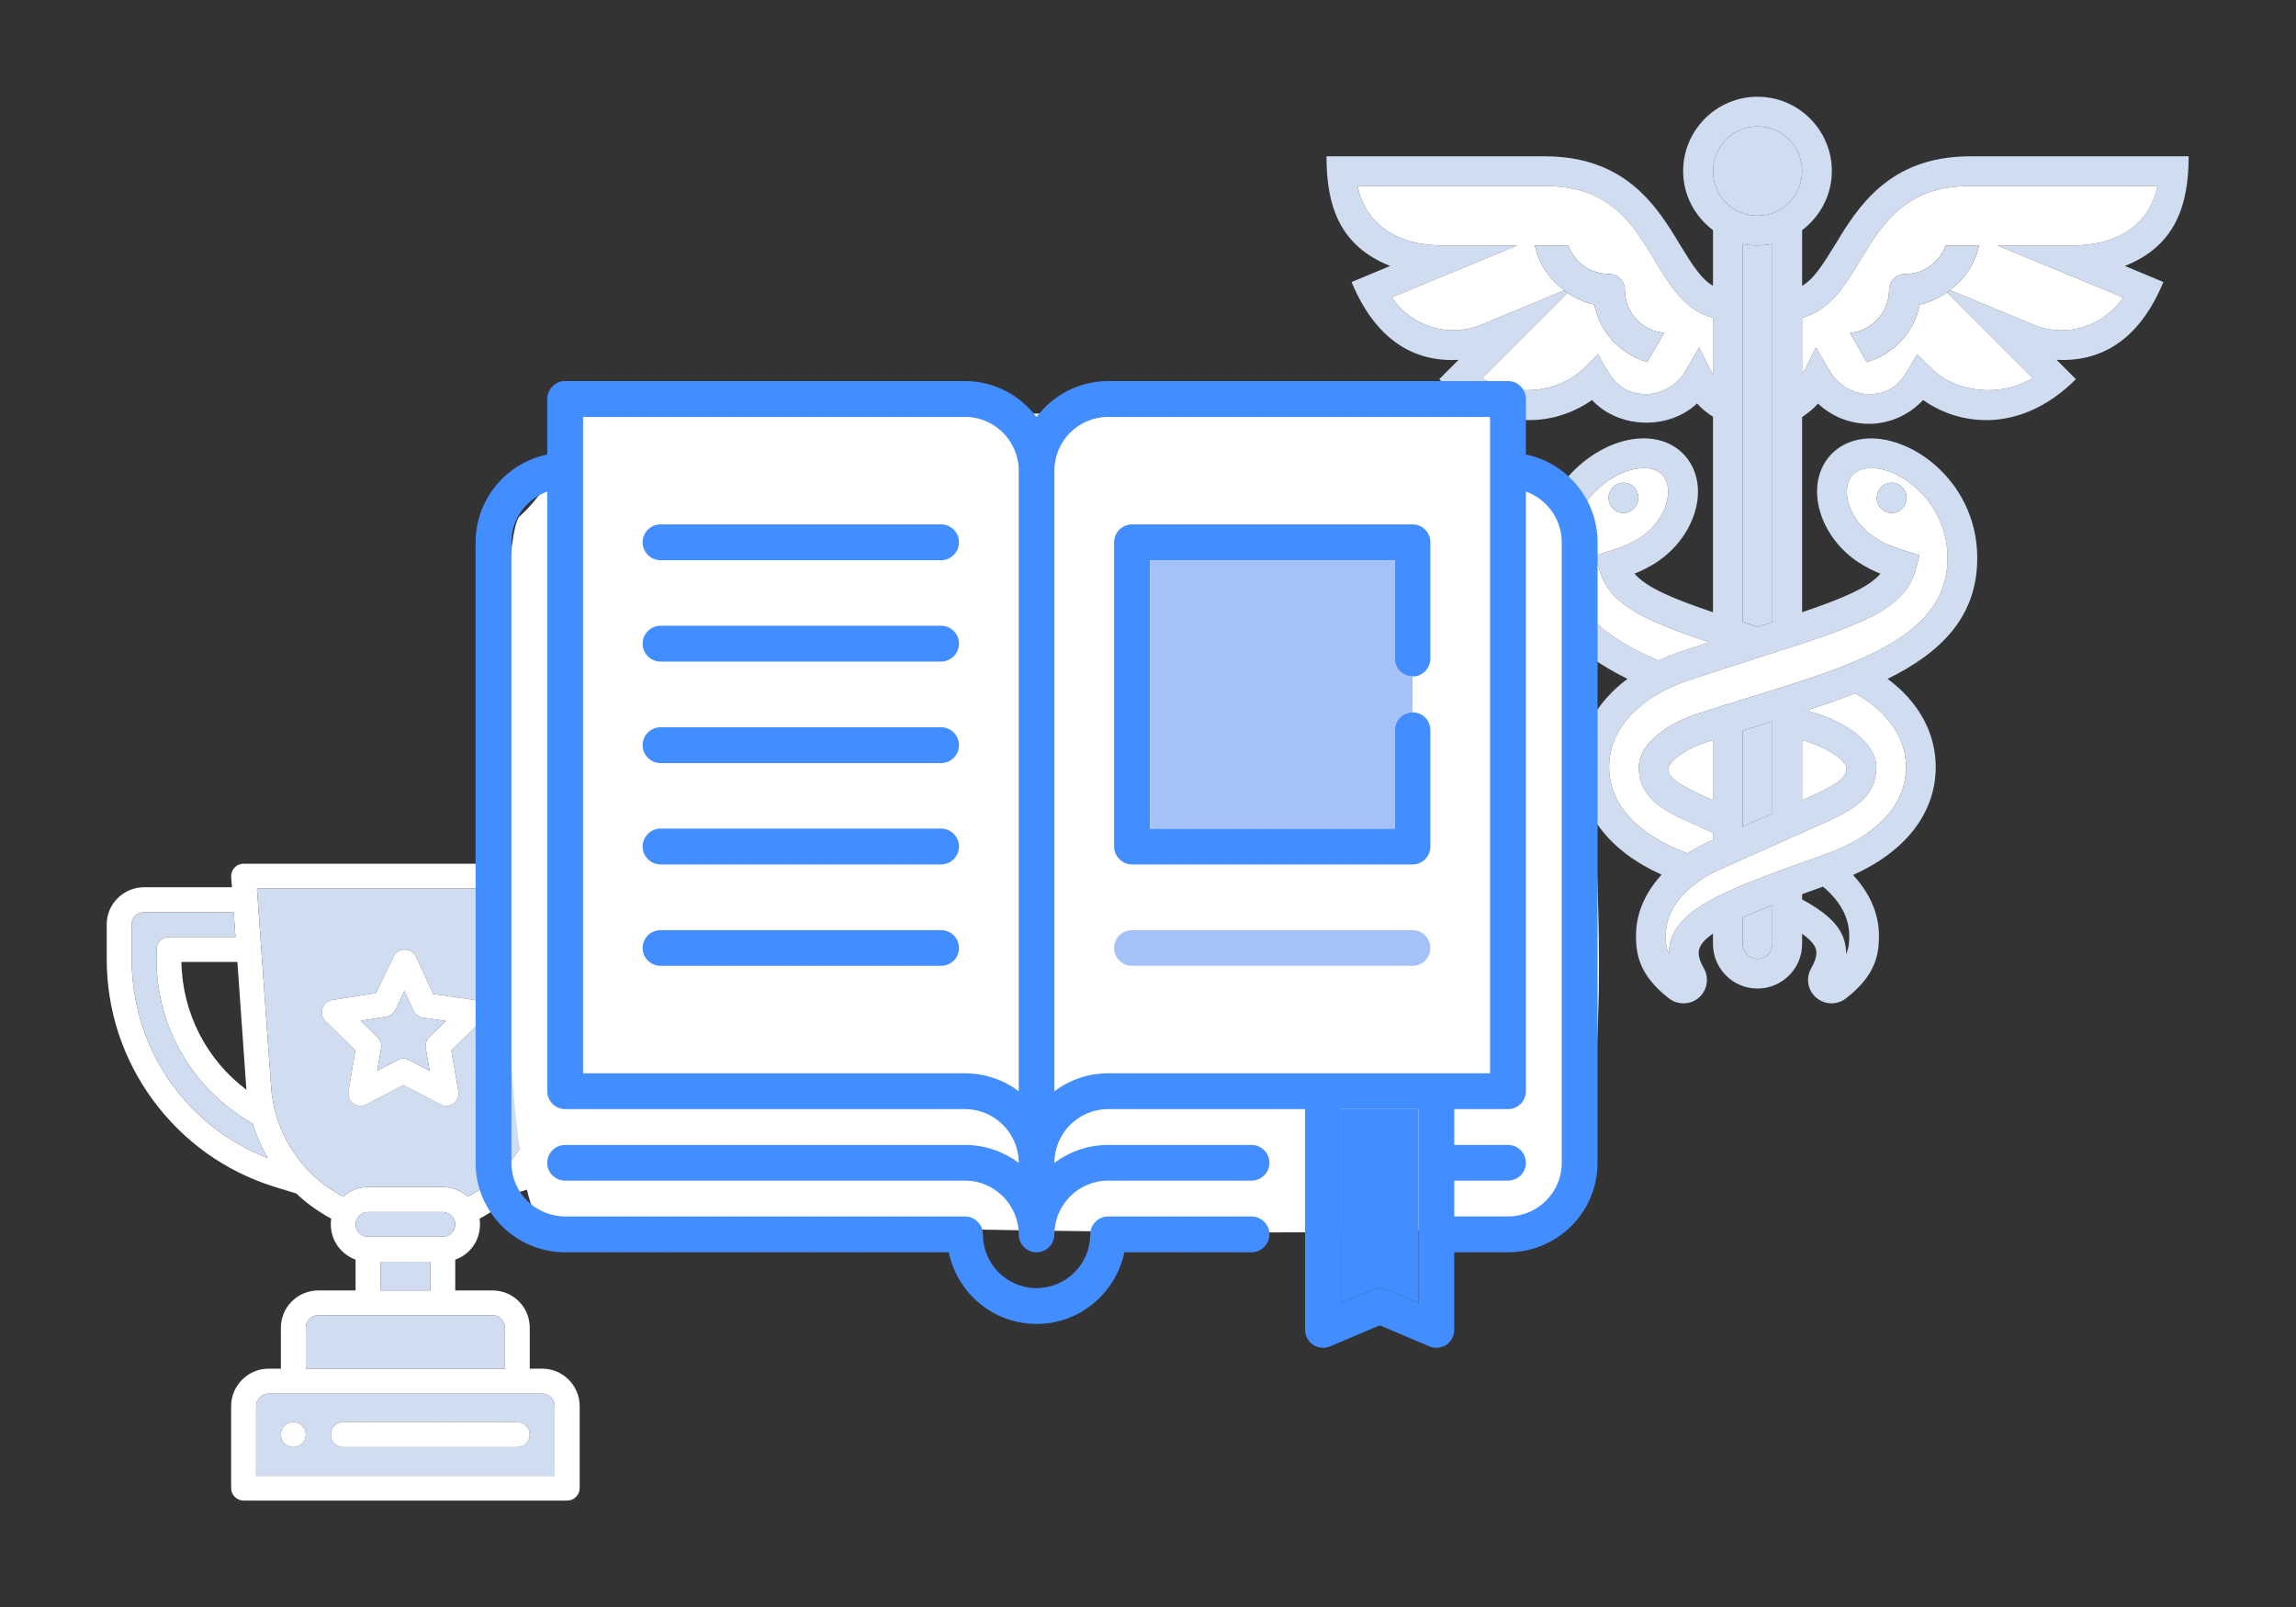
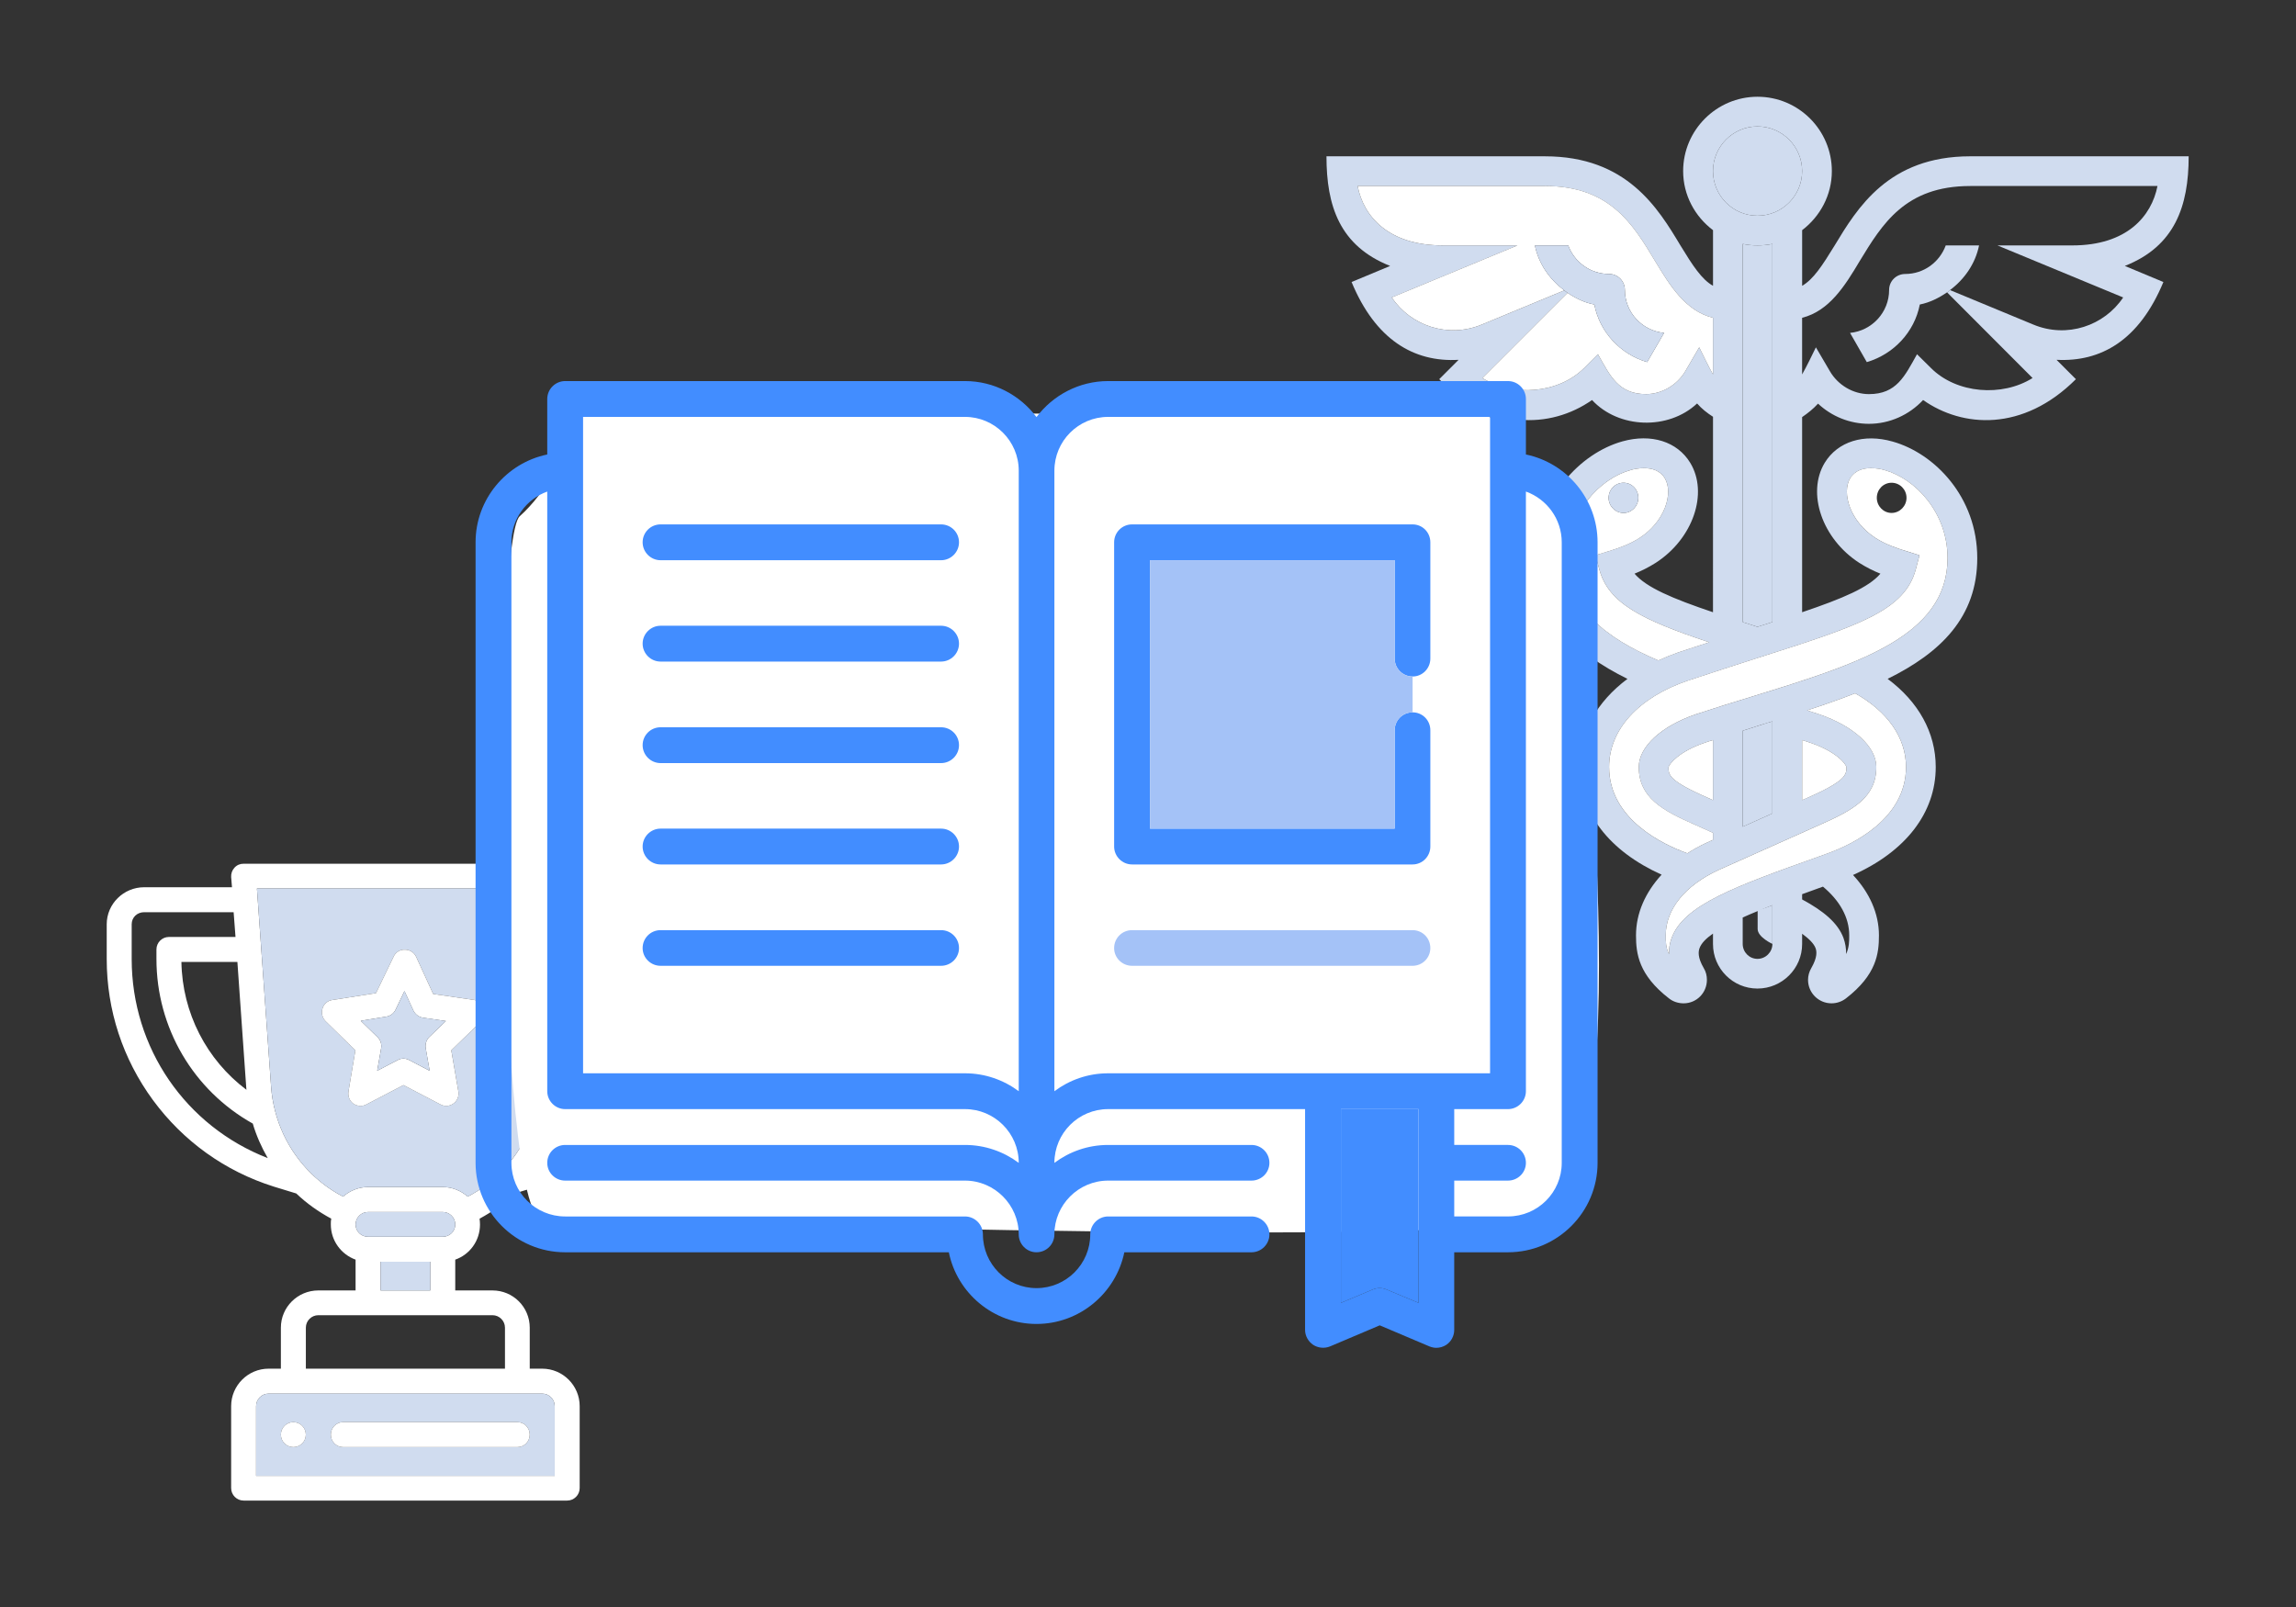
<svg xmlns="http://www.w3.org/2000/svg" version="1.1" x="0px" y="0px" viewBox="0 0 300 210.005" enable-background="new 0 0 300 210.005" xml:space="preserve">
  <rect x="0" y="0" width="300" height="210.005" fill="#333333" stroke="none" />
  <g id="guides" display="none">
    <line display="inline" fill="none" stroke="#000000" stroke-width="0.25" stroke-miterlimit="10" x1="-63.48" y1="12.642" x2="1461.077" y2="12.642" />
    <line display="inline" fill="none" stroke="#000000" stroke-width="0.25" stroke-miterlimit="10" x1="-63.48" y1="53.601" x2="1461.077" y2="53.601" />
    <line display="inline" fill="none" stroke="#000000" stroke-width="0.25" stroke-miterlimit="10" x1="-63.48" y1="176.123" x2="1461.077" y2="176.123" />
    <line display="inline" fill="none" stroke="#000000" stroke-width="0.25" stroke-miterlimit="10" x1="-63.48" y1="196.097" x2="1461.077" y2="196.097" />
  </g>
  <g id="secondary">
    <g>
      <g>
        <g id="XMLID_65_">
          <g>
            <path fill="#D0DCEF" d="M257.43,20.426h28.546c0,6.498-1.802,11.753-8.343,14.326l5.04,2.102       c-3.174,7.657-8.193,10.466-13.962,10.166l2.531,2.531c-6.906,6.906-14.82,6.348-19.967,2.724       c-1.823,1.952-4.375,3.11-7.077,3.11c-2.488,0-4.868-0.965-6.649-2.638c-0.622,0.686-1.33,1.244-2.08,1.759v25.5       c5.319-1.802,8.707-3.238,10.23-5.04c-0.879-0.343-1.823-0.815-2.767-1.415c-4.847-3.131-6.906-9.115-4.504-13.083       c1.694-2.767,5.104-3.839,8.858-2.767c5.512,1.544,11.067,7.27,11.067,15.227c0,7.742-4.804,12.375-11.71,15.785       c4.011,2.981,6.284,7.013,6.284,11.517c0,6.005-3.946,11.045-10.809,14.112c2.145,2.295,3.389,5.019,3.389,7.892       c0,2.381-0.322,5.147-4.311,8.236c-0.558,0.429-1.222,0.643-1.887,0.643c-1.694,0-3.067-1.373-3.067-3.067       c0-0.536,0.15-1.072,0.429-1.544c0.815-1.415,0.708-2.166,0.558-2.595c-0.236-0.622-0.879-1.244-1.759-1.887v1.351       c0,3.196-2.617,5.812-5.834,5.812c-3.217,0-5.812-2.617-5.812-5.812v-1.373c-0.922,0.643-1.523,1.265-1.759,1.909       c-0.15,0.429-0.279,1.18,0.558,2.617c0.279,0.45,0.407,0.987,0.407,1.523c0,1.694-1.351,3.067-3.045,3.067       c-0.686,0-1.373-0.214-1.909-0.643c-3.968-3.067-4.311-5.855-4.311-8.236c0-2.895,1.222-5.619,3.346-7.935       c-6.82-3.067-10.745-8.085-10.745-14.069c0-4.525,2.295-8.536,6.284-11.517c-6.906-3.41-11.731-8.043-11.731-15.785       c0-7.957,5.576-13.705,11.067-15.249c3.775-1.051,7.163,0.021,8.858,2.788c2.423,3.968,0.365,9.951-4.504,13.083       c-0.944,0.601-1.866,1.051-2.767,1.415c1.544,1.802,4.911,3.238,10.252,5.04V54.462c-0.772-0.493-1.48-1.051-2.08-1.737       c-3.753,3.517-10.252,3.303-13.726-0.45c-5.49,3.839-13.361,3.903-19.967-2.724l2.531-2.531       c-5.876,0.343-10.874-2.659-13.983-10.166l5.04-2.102c-6.627-2.617-8.321-7.892-8.321-14.326h28.546       c10.681,0,14.755,6.734,17.715,11.667c1.609,2.638,2.767,4.418,4.246,5.254v-7.27c-2.359-1.78-3.903-4.568-3.903-7.721       c0-5.362,4.375-9.715,9.715-9.715c5.362,0,9.715,4.354,9.715,9.715c0,3.153-1.544,5.941-3.882,7.721v7.27       c1.458-0.836,2.617-2.617,4.225-5.233C242.675,27.182,246.75,20.426,257.43,20.426z M281.901,24.308H257.43       c-8.493,0-11.495,4.976-14.434,9.801c-1.93,3.238-3.968,6.52-7.528,7.421v7.399c0.579-1.008,1.287-2.488,1.802-3.539       l1.823,3.11c1.051,1.823,3.045,3.003,5.104,3.003c3.603,0,4.675-2.338,6.284-5.212l1.823,1.802       c3.367,3.367,9.308,3.796,13.276,1.308l-11.131-11.152l0.343-0.343l10.874,4.504c4.418,1.844,9.286,0.15,11.753-3.539       l-16.428-6.799h9.78C277.934,32.071,281.129,28.232,281.901,24.308z M254.471,72.928c0-5.962-4.225-10.38-8.214-11.495       c-0.429-0.129-1.072-0.257-1.802-0.257c-0.987,0-2.059,0.279-2.702,1.308c-1.158,1.93-0.021,5.662,3.281,7.807       c1.351,0.858,2.724,1.33,3.989,1.716l1.78,0.558l-0.472,1.802c-1.458,5.49-7.506,7.421-20.782,11.646       c-2.702,0.879-5.705,1.823-9.029,2.938c-6.434,2.188-10.273,6.413-10.273,11.281c0,6.863,7.142,10.166,10.23,11.281       c0.772-0.493,1.566-0.944,2.445-1.351l0.901-0.407v-0.922l-2.295-1.029c-4.311-1.887-7.399-3.56-7.399-7.571       c0-2.638,2.917-5.34,7.442-6.884c2.531-0.836,5.083-1.63,7.549-2.381C242.718,86.761,254.471,83.158,254.471,72.928z        M249.045,100.229c0-3.86-2.445-7.27-6.648-9.63c-2.016,0.794-4.118,1.523-6.284,2.23c0.515,0.172,1.051,0.343,1.587,0.515       c4.525,1.544,7.463,4.246,7.463,6.884c0,4.011-3.088,5.662-7.421,7.571l-13.211,5.898c-4.354,2.016-6.884,5.126-6.884,8.536       c0,0.772,0,1.566,0.429,2.466c-0.021-0.729,0.086-1.437,0.343-2.123c1.587-4.332,8.278-6.734,19.345-10.681l1.008-0.365       C241.86,110.417,249.045,107.114,249.045,100.229z M241.217,124.679c0.407-0.901,0.407-1.694,0.407-2.445       c0-2.359-1.244-4.547-3.431-6.37c-0.922,0.322-1.844,0.665-2.724,0.987v0.686c2.788,1.501,4.675,3.067,5.405,5.04       C241.109,123.242,241.238,123.949,241.217,124.679z M236.155,104.261c5.061-2.23,5.104-3.024,5.104-4.011       c-0.086-0.472-1.394-2.08-4.804-3.217c-0.322-0.129-0.665-0.214-0.987-0.322v7.85L236.155,104.261z M235.469,22.356       c0-3.217-2.617-5.834-5.834-5.834c-3.196,0-5.812,2.617-5.812,5.834s2.595,5.834,5.812,5.834       C232.852,28.19,235.469,25.573,235.469,22.356z M231.587,123.349v-5.061c-1.415,0.558-2.745,1.094-3.882,1.609v3.453       c0,1.072,0.858,1.952,1.93,1.952S231.587,124.421,231.587,123.349z M231.587,106.299V94.267       c-0.45,0.129-0.879,0.257-1.33,0.407c-0.836,0.257-1.694,0.536-2.552,0.815v12.546L231.587,106.299z M231.587,81.292V31.878       c-0.622,0.129-1.287,0.193-1.952,0.193s-1.308-0.064-1.93-0.193v49.413c0.601,0.193,1.287,0.407,1.93,0.622       C230.3,81.699,230.965,81.485,231.587,81.292z M223.823,104.562v-7.85c-0.343,0.107-0.665,0.193-1.008,0.322       c-3.431,1.158-4.718,2.788-4.804,3.238c0,0.965,0,1.737,5.104,3.968L223.823,104.562z M223.823,48.929v-7.399       c-3.603-0.901-5.619-4.204-7.571-7.421c-2.895-4.826-5.898-9.801-14.391-9.801h-24.471c0.751,3.925,3.968,7.764,11.131,7.764       h9.758l-16.428,6.799c2.466,3.689,7.335,5.383,11.774,3.539l10.766-4.461l0.429,0.322L193.69,49.4       c3.968,2.488,9.93,2.059,13.297-1.308l1.802-1.802c1.63,2.874,2.681,5.212,6.305,5.212c2.037,0,4.032-1.18,5.104-2.981       l1.823-3.131C222.558,46.462,223.223,47.878,223.823,48.929z M219.277,85.259c1.415-0.472,2.745-0.901,4.053-1.33       c-8.815-2.938-13.19-5.083-14.369-9.565l-0.493-1.802l1.802-0.558c1.265-0.386,2.617-0.858,3.968-1.716       c3.303-2.123,4.461-5.876,3.281-7.807c-0.622-1.029-1.716-1.308-2.702-1.308c-0.708,0-1.373,0.129-1.78,0.257       c-3.989,1.115-8.214,5.533-8.214,11.495c0,6.541,4.826,10.38,11.86,13.383C217.518,85.924,218.376,85.581,219.277,85.259z" />
-             <path fill="#FFFFFF" d="M257.43,24.308h24.471c-0.772,3.925-3.968,7.764-11.131,7.764h-9.78l16.428,6.799       c-2.466,3.689-7.335,5.383-11.753,3.539l-10.874-4.504c1.887-1.415,3.303-3.431,3.796-5.834h-4.354       c-0.794,2.166-2.852,3.732-5.297,3.732c-1.158,0-2.102,0.922-2.102,2.08c0,2.938-2.252,5.34-5.104,5.619l2.188,3.818       c3.496-1.029,6.22-3.903,6.927-7.528c1.308-0.257,2.488-0.858,3.56-1.587l0.043,0.043L265.58,49.4       c-3.968,2.488-9.908,2.059-13.276-1.308l-1.823-1.802c-1.609,2.874-2.681,5.212-6.284,5.212c-2.059,0-4.053-1.18-5.104-3.003       l-1.823-3.11c-0.515,1.051-1.222,2.531-1.802,3.539v-7.399c3.56-0.901,5.598-4.182,7.528-7.421       C245.935,29.283,248.937,24.308,257.43,24.308z" />
            <path fill="#D0DCEF" d="M254.235,32.071h4.354c-0.493,2.402-1.909,4.418-3.796,5.834l-0.343,0.343l-0.043-0.043       c-1.072,0.729-2.252,1.33-3.56,1.587c-0.708,3.625-3.431,6.498-6.927,7.528l-2.188-3.818c2.852-0.279,5.104-2.681,5.104-5.619       c0-1.158,0.944-2.08,2.102-2.08C251.382,35.803,253.441,34.238,254.235,32.071z" />
            <path fill="#FFFFFF" d="M246.257,61.432c3.989,1.115,8.214,5.533,8.214,11.495c0,10.23-11.753,13.833-25.35,18.037       c-2.466,0.751-5.019,1.544-7.549,2.381c-4.525,1.544-7.442,4.246-7.442,6.884c0,4.011,3.088,5.683,7.399,7.571l2.295,1.029       v0.922l-0.901,0.407c-0.879,0.407-1.673,0.858-2.445,1.351c-3.088-1.115-10.23-4.418-10.23-11.281       c0-4.868,3.839-9.093,10.273-11.281c3.324-1.115,6.327-2.059,9.029-2.938c13.276-4.225,19.324-6.155,20.782-11.646l0.472-1.802       l-1.78-0.558c-1.265-0.386-2.638-0.858-3.989-1.716c-3.303-2.145-4.439-5.876-3.281-7.807c0.643-1.029,1.716-1.308,2.702-1.308       C245.184,61.175,245.828,61.303,246.257,61.432z M249.109,65.057c0-1.094-0.879-1.973-1.952-1.973s-1.93,0.879-1.93,1.973       c0,1.072,0.858,1.973,1.93,1.973S249.109,66.129,249.109,65.057z" />
            <path fill="#FFFFFF" d="M242.396,90.6c4.204,2.359,6.648,5.769,6.648,9.63c0,6.884-7.185,10.187-10.273,11.302l-1.008,0.365       c-11.067,3.946-17.758,6.348-19.345,10.681c-0.257,0.686-0.365,1.394-0.343,2.123c-0.429-0.901-0.429-1.694-0.429-2.466       c0-3.41,2.531-6.52,6.884-8.536l13.211-5.898c4.332-1.909,7.421-3.56,7.421-7.571c0-2.638-2.938-5.34-7.463-6.884       c-0.536-0.172-1.072-0.343-1.587-0.515C238.278,92.122,240.38,91.393,242.396,90.6z" />
-             <path fill="#D0DCEF" d="M247.157,63.083c1.072,0,1.952,0.879,1.952,1.973c0,1.072-0.879,1.973-1.952,1.973       s-1.93-0.901-1.93-1.973C245.227,63.963,246.085,63.083,247.157,63.083z" />
            <path fill="#FFFFFF" d="M241.259,100.251c0,0.987-0.043,1.78-5.104,4.011l-0.686,0.3v-7.85       c0.322,0.107,0.665,0.193,0.987,0.322C239.865,98.17,241.174,99.779,241.259,100.251z" />
            <path fill="#D0DCEF" d="M229.635,16.522c3.217,0,5.834,2.617,5.834,5.834s-2.617,5.834-5.834,5.834       c-3.217,0-5.812-2.617-5.812-5.834S226.44,16.522,229.635,16.522z" />
-             <path fill="#D0DCEF" d="M231.587,118.288v5.061c0,1.072-0.879,1.952-1.952,1.952s-1.93-0.879-1.93-1.952v-3.453       C228.842,119.381,230.171,118.845,231.587,118.288z" />
+             <path fill="#D0DCEF" d="M231.587,118.288v5.061s-1.93-0.879-1.93-1.952v-3.453       C228.842,119.381,230.171,118.845,231.587,118.288z" />
            <path fill="#D0DCEF" d="M231.587,94.267v12.032l-3.882,1.737V95.49c0.858-0.279,1.716-0.558,2.552-0.815       C230.708,94.524,231.137,94.396,231.587,94.267z" />
            <path fill="#D0DCEF" d="M231.587,31.878v49.413c-0.622,0.193-1.287,0.407-1.952,0.622c-0.643-0.214-1.33-0.429-1.93-0.622       V31.878c0.622,0.129,1.265,0.193,1.93,0.193S230.965,32.007,231.587,31.878z" />
            <path fill="#FFFFFF" d="M223.823,96.712v7.85l-0.708-0.322c-5.104-2.23-5.104-3.003-5.104-3.968       c0.086-0.45,1.373-2.08,4.804-3.238C223.158,96.905,223.48,96.819,223.823,96.712z" />
            <path fill="#FFFFFF" d="M223.823,41.529v7.399c-0.601-1.051-1.265-2.466-1.802-3.539l-1.823,3.131       c-1.072,1.802-3.067,2.981-5.104,2.981c-3.625,0-4.675-2.338-6.305-5.212l-1.802,1.802c-3.367,3.367-9.329,3.796-13.297,1.308       l11.131-11.131c1.051,0.708,2.209,1.287,3.496,1.523c0.708,3.625,3.41,6.498,6.906,7.528l2.209-3.818       c-2.874-0.279-5.126-2.681-5.126-5.619c0-1.158-0.922-2.08-2.08-2.08c-2.445,0-4.525-1.566-5.319-3.732h-4.354       c0.493,2.423,1.93,4.439,3.839,5.876l-10.766,4.461c-4.439,1.844-9.308,0.15-11.774-3.539l16.428-6.799h-9.758       c-7.163,0-10.38-3.839-11.131-7.764h24.471c8.493,0,11.495,4.976,14.391,9.801C218.204,37.326,220.22,40.629,223.823,41.529z" />
            <path fill="#FFFFFF" d="M223.33,83.93c-1.308,0.429-2.638,0.858-4.053,1.33c-0.901,0.322-1.759,0.665-2.595,1.051       c-7.035-3.003-11.86-6.842-11.86-13.383c0-5.962,4.225-10.38,8.214-11.495c0.407-0.129,1.072-0.257,1.78-0.257       c0.987,0,2.08,0.279,2.702,1.308c1.18,1.93,0.021,5.683-3.281,7.807c-1.351,0.858-2.702,1.33-3.968,1.716l-1.802,0.558       l0.493,1.802C210.14,78.847,214.515,80.992,223.33,83.93z M214.065,65.057c0-1.094-0.858-1.973-1.93-1.973       c-1.072,0-1.952,0.879-1.952,1.973c0,1.072,0.879,1.973,1.952,1.973C213.207,67.03,214.065,66.129,214.065,65.057z" />
            <path fill="#D0DCEF" d="M217.432,43.503l-2.209,3.818c-3.496-1.029-6.198-3.903-6.906-7.528       c-1.287-0.236-2.445-0.815-3.496-1.523l-0.429-0.322c-1.909-1.437-3.346-3.453-3.839-5.876h4.354       c0.794,2.166,2.874,3.732,5.319,3.732c1.158,0,2.08,0.922,2.08,2.08C212.306,40.822,214.558,43.224,217.432,43.503z" />
            <path fill="#D0DCEF" d="M212.135,63.083c1.072,0,1.93,0.879,1.93,1.973c0,1.072-0.858,1.973-1.93,1.973       c-1.072,0-1.952-0.901-1.952-1.973C210.183,63.963,211.062,63.083,212.135,63.083z" />
          </g>
        </g>
      </g>
    </g>
    <g>
      <g id="XMLID_64_">
        <g>
          <path fill="#FFFFFF" d="M92,120.782v4.54c0,6.661-2.093,13.05-6.063,18.433c-3.942,5.383-9.407,9.298-15.769,11.31l-2.855,0.87      c-0.027,0.027-0.027,0.027-0.054,0.027c-1.387,1.305-2.936,2.393-4.595,3.29c0.027,0.245,0.054,0.489,0.054,0.761      c0,2.148-1.359,3.942-3.235,4.595v4.024h4.867c2.692,0,4.867,2.175,4.867,4.867v5.356h1.631c2.692,0,4.894,2.202,4.894,4.894      v10.712c0,0.897-0.734,1.631-1.631,1.631H31.833c-0.897,0-1.631-0.734-1.631-1.631v-10.712c0-2.692,2.202-4.894,4.894-4.894      H36.7v-5.356c0-2.692,2.202-4.867,4.894-4.867h4.867v-4.024c-1.876-0.68-3.235-2.474-3.235-4.595c0-0.272,0-0.517,0.054-0.761      c-1.658-0.897-3.208-1.985-4.568-3.29l-2.936-0.897c-6.389-2.012-11.827-5.927-15.796-11.31      c-3.942-5.383-6.036-11.745-6.036-18.433v-4.54c0-2.664,2.202-4.839,4.894-4.839h11.473l-0.109-1.332      c-0.027-0.462,0.136-0.897,0.435-1.223c0.326-0.353,0.734-0.517,1.196-0.517H74.11c0.435,0,0.87,0.163,1.196,0.517      c0.299,0.326,0.462,0.761,0.408,1.223l-0.082,1.332h11.473C89.797,115.942,92,118.117,92,120.782z M88.737,125.322v-4.54      c0-0.897-0.707-1.577-1.631-1.577H75.388l-0.217,3.235h8.7c0.897,0,1.604,0.734,1.604,1.631v1.251      c0,4.459-1.196,8.754-3.371,12.452c-2.175,3.725-5.302,6.878-9.189,9.054c-0.489,1.577-1.142,3.099-1.985,4.513      C81.668,147.181,88.737,136.959,88.737,125.322z M82.239,125.703h-7.314l-1.169,16.585c0,0.027-0.027,0.082-0.027,0.136      C78.95,138.481,82.103,132.337,82.239,125.703z M72.479,192.857v-9.108c0-0.897-0.734-1.631-1.631-1.631      c-0.68,0-35.398,0-35.752,0c-0.897,0-1.631,0.734-1.631,1.631v9.108H72.479z M70.494,142.043l1.876-25.937H33.573l1.849,25.937      c0.326,4.323,2.202,8.347,5.274,11.337c1.223,1.196,2.61,2.202,4.133,2.991c0.897-0.788,2.039-1.251,3.263-1.251h9.76      c1.223,0,2.365,0.462,3.263,1.251c1.631-0.843,3.099-1.93,4.404-3.263C68.428,150.145,70.195,146.257,70.494,142.043z       M65.981,178.855v-5.356c0-0.897-0.734-1.631-1.631-1.631c-2.61,0-20.146,0-22.756,0c-0.897,0-1.631,0.734-1.631,1.631v5.356      H65.981z M59.483,160.014c0-0.924-0.761-1.631-1.631-1.631h-9.76c-0.897,0-1.631,0.734-1.631,1.631      c0,0.897,0.734,1.604,1.631,1.604h9.76C58.749,161.618,59.483,160.911,59.483,160.014z M56.221,168.632v-3.752h-6.498v3.752      H56.221z M34.987,151.341c-0.816-1.414-1.495-2.936-1.958-4.513c-7.776-4.35-12.588-12.534-12.588-21.506v-1.251      c0-0.897,0.734-1.631,1.631-1.631h8.7l-0.245-3.235H18.837c-0.924,0-1.631,0.68-1.631,1.577v4.54      C17.206,136.959,24.275,147.181,34.987,151.341z M32.214,142.423c-0.027-0.054-0.027-0.109-0.027-0.136l-1.169-16.585h-7.314      C23.813,132.364,26.994,138.508,32.214,142.423z" />
          <path fill="#D0DCEF" d="M72.479,183.749v9.108H33.464v-9.108c0-0.897,0.734-1.631,1.631-1.631c0.353,0,35.072,0,35.752,0      C71.745,182.117,72.479,182.851,72.479,183.749z M69.216,187.473c0-0.897-0.707-1.631-1.604-1.631H44.829      c-0.897,0-1.604,0.734-1.604,1.631c0,0.897,0.707,1.631,1.604,1.631h22.783C68.509,189.105,69.216,188.371,69.216,187.473z       M39.962,187.473c0-0.897-0.734-1.631-1.631-1.631c-0.897,0-1.631,0.734-1.631,1.631c0,0.897,0.734,1.631,1.631,1.631      C39.228,189.105,39.962,188.371,39.962,187.473z" />
          <path fill="#D0DCEF" d="M72.37,116.106l-1.876,25.937c-0.299,4.214-2.066,8.102-4.975,11.065      c-1.305,1.332-2.773,2.42-4.404,3.263c-0.897-0.788-2.039-1.251-3.263-1.251h-9.76c-1.223,0-2.365,0.462-3.263,1.251      c-1.523-0.788-2.909-1.794-4.133-2.991c-3.072-2.991-4.948-7.014-5.274-11.337l-1.849-25.937H72.37z M62.882,133.451      c0.435-0.435,0.598-1.088,0.408-1.686c-0.19-0.571-0.707-1.006-1.305-1.088l-5.383-0.788l-2.229-4.867      c-0.272-0.571-0.843-0.924-1.468-0.924c-0.625-0.027-1.196,0.326-1.468,0.897l-2.311,4.785l-5.709,0.897      c-0.598,0.082-1.115,0.517-1.278,1.115c-0.19,0.571-0.027,1.223,0.408,1.658l3.888,3.806l-0.897,5.356      c-0.109,0.625,0.136,1.251,0.625,1.604c0.517,0.353,1.169,0.408,1.713,0.109l4.839-2.528l4.839,2.528      c0.544,0.299,1.196,0.245,1.686-0.109c0.517-0.353,0.761-0.979,0.653-1.604l-0.924-5.356L62.882,133.451z" />
          <path fill="#FFFFFF" d="M67.612,185.842c0.897,0,1.604,0.734,1.604,1.631c0,0.897-0.707,1.631-1.604,1.631H44.829      c-0.897,0-1.604-0.734-1.604-1.631c0-0.897,0.707-1.631,1.604-1.631H67.612z" />
-           <path fill="#D0DCEF" d="M65.981,173.499v5.356H39.962v-5.356c0-0.897,0.734-1.631,1.631-1.631c2.61,0,20.146,0,22.756,0      C65.247,171.868,65.981,172.602,65.981,173.499z" />
          <path fill="#FFFFFF" d="M63.289,131.766c0.19,0.598,0.027,1.251-0.408,1.686l-3.915,3.806l0.924,5.356      c0.109,0.625-0.136,1.251-0.653,1.604c-0.489,0.353-1.142,0.408-1.686,0.109l-4.839-2.528l-4.839,2.528      c-0.544,0.299-1.196,0.245-1.713-0.109c-0.489-0.353-0.734-0.979-0.625-1.604l0.897-5.356l-3.888-3.806      c-0.435-0.435-0.598-1.088-0.408-1.658c0.163-0.598,0.68-1.033,1.278-1.115l5.709-0.897l2.311-4.785      c0.272-0.571,0.843-0.924,1.468-0.897c0.625,0,1.196,0.353,1.468,0.924l2.229,4.867l5.383,0.788      C62.582,130.76,63.099,131.195,63.289,131.766z M56.085,135.518l2.175-2.093l-2.991-0.435c-0.544-0.082-1.006-0.435-1.251-0.924      l-1.169-2.556l-1.169,2.447c-0.245,0.489-0.68,0.816-1.223,0.897l-3.317,0.544l2.175,2.121c0.408,0.381,0.571,0.924,0.489,1.441      l-0.517,2.963l2.664-1.387c0.489-0.272,1.033-0.272,1.523,0l2.664,1.387l-0.517-2.963      C55.541,136.442,55.704,135.898,56.085,135.518z" />
          <path fill="#D0DCEF" d="M58.26,133.424l-2.175,2.093c-0.381,0.381-0.544,0.924-0.462,1.441l0.517,2.963l-2.664-1.387      c-0.489-0.272-1.033-0.272-1.523,0l-2.664,1.387l0.517-2.963c0.082-0.517-0.082-1.06-0.489-1.441l-2.175-2.121l3.317-0.544      c0.544-0.082,0.979-0.408,1.223-0.897l1.169-2.447l1.169,2.556c0.245,0.489,0.707,0.843,1.251,0.924L58.26,133.424z" />
          <path fill="#D0DCEF" d="M57.852,158.382c0.87,0,1.631,0.707,1.631,1.631c0,0.897-0.734,1.604-1.631,1.604h-9.76      c-0.897,0-1.631-0.707-1.631-1.604c0-0.897,0.734-1.631,1.631-1.631H57.852z" />
          <rect x="49.723" y="164.88" fill="#D0DCEF" width="6.498" height="3.752" />
          <circle fill="#FFFFFF" cx="38.331" cy="187.473" r="1.631" />
-           <path fill="#D0DCEF" d="M33.029,146.828c0.462,1.577,1.142,3.099,1.958,4.513c-10.712-4.16-17.781-14.382-17.781-26.019v-4.54      c0-0.897,0.707-1.577,1.631-1.577h11.691l0.245,3.235h-8.7c-0.897,0-1.631,0.734-1.631,1.631v1.251      C20.441,134.294,25.254,142.478,33.029,146.828z" />
        </g>
      </g>
    </g>
  </g>
  <g id="white_space">
    <path fill="#FFFFFF" d="M74.235,53.601l120.463,0.884l2.339,4.887c0,0,9.574,4.868,9.118,14.079s9.461,82.562-5.677,86.091   c-15.138,3.529-123.533-0.228-129.599-0.196c-6.066,0.033-6.563-88.667-2.971-91.884c3.592-3.218,5.752-8.09,5.752-8.09   L74.235,53.601z" />
  </g>
  <g id="primary">
    <g>
      <g>
        <g id="XMLID_63_">
          <g>
            <path fill="#428DFF" d="M208.742,70.868v81.094c0,6.45-5.256,11.683-11.706,11.683h-7.024v10.145       c0,0.78-0.39,1.515-1.033,1.951c-0.39,0.252-0.849,0.39-1.308,0.39c-0.298,0-0.597-0.069-0.895-0.184l-6.496-2.754       l-6.496,2.754c-0.735,0.298-1.561,0.207-2.204-0.207c-0.643-0.436-1.056-1.171-1.056-1.951v-28.852h-25.731       c-3.879,0-7.024,3.145-7.024,7.024c1.974-1.469,4.384-2.341,7.024-2.341h18.73c1.285,0,2.341,1.033,2.341,2.341       c0,1.285-1.056,2.318-2.341,2.318h-18.73c-3.879,0-7.024,3.168-7.024,7.024c0,1.285-1.033,2.341-2.341,2.341       c-1.285,0-2.318-1.056-2.318-2.341c0-3.856-3.168-7.024-7.024-7.024H73.845c-1.285,0-2.341-1.033-2.341-2.318       c0-1.308,1.056-2.341,2.341-2.341h52.242c2.617,0,5.05,0.872,7.024,2.341c0-3.879-3.168-7.024-7.024-7.024H73.845       c-1.285,0-2.341-1.056-2.341-2.341V64.235c-2.731,0.987-4.682,3.581-4.682,6.634v81.094c0,3.856,3.145,7.001,7.024,7.001       h52.242c1.285,0,2.341,1.056,2.341,2.341c0,3.879,3.145,7.024,7.001,7.024c3.879,0,7.024-3.145,7.024-7.024       c0-1.285,1.056-2.341,2.341-2.341h18.73c1.285,0,2.341,1.056,2.341,2.341s-1.056,2.341-2.341,2.341h-16.618       c-1.102,5.325-5.83,9.365-11.477,9.365c-5.647,0-10.375-4.04-11.454-9.365h-50.13c-6.45,0-11.706-5.256-11.706-11.683V70.868       c0-5.647,4.04-10.375,9.365-11.477v-7.253c0-1.285,1.056-2.341,2.341-2.341h52.242c3.81,0,7.207,1.859,9.342,4.705       c2.135-2.846,5.555-4.705,9.365-4.705h52.242c1.285,0,2.341,1.056,2.341,2.341v7.253       C204.702,60.493,208.742,65.222,208.742,70.868z M204.06,151.962V70.868c0-3.053-1.951-5.647-4.682-6.634v78.363       c0,1.285-1.056,2.341-2.341,2.341h-7.024v4.682h7.024c1.285,0,2.341,1.033,2.341,2.341c0,1.285-1.056,2.318-2.341,2.318h-7.024       v4.682h7.024C200.915,158.963,204.06,155.819,204.06,151.962z M194.695,140.256V54.479h-49.901       c-3.879,0-7.024,3.145-7.024,7.024v81.094c1.974-1.469,4.384-2.341,7.024-2.341H194.695z M185.353,170.256v-25.318h-10.145       v25.318l4.155-1.744c0.597-0.252,1.239-0.252,1.813,0L185.353,170.256z M133.111,142.597V61.503       c0-3.879-3.168-7.024-7.024-7.024H76.186v85.777h49.901C128.704,140.256,131.137,141.128,133.111,142.597z" />
            <path fill="#428DFF" d="M186.891,95.428v15.195c0,1.285-1.033,2.341-2.318,2.341h-36.657c-1.285,0-2.341-1.056-2.341-2.341       V70.868c0-1.308,1.056-2.341,2.341-2.341h36.657c1.285,0,2.318,1.033,2.318,2.341v15.195c0,1.285-1.033,2.341-2.318,2.341       c-1.308,0-2.341-1.056-2.341-2.341V73.209h-31.974v35.073h31.974V95.428c0-1.308,1.033-2.341,2.341-2.341       C185.858,93.087,186.891,94.12,186.891,95.428z" />
            <path fill="#428DFF" d="M185.353,144.939v25.318l-4.178-1.744c-0.574-0.252-1.217-0.252-1.813,0l-4.155,1.744v-25.318H185.353z       " />
            <path fill="#A4C2F7" d="M184.572,121.549c1.285,0,2.318,1.033,2.318,2.341c0,1.285-1.033,2.318-2.318,2.318h-36.657       c-1.285,0-2.341-1.033-2.341-2.318c0-1.308,1.056-2.341,2.341-2.341H184.572z" />
            <path fill="#A4C2F7" d="M184.572,88.405v4.682c-1.308,0-2.341,1.033-2.341,2.341v12.854h-31.974V73.209h31.974v12.854       C182.231,87.349,183.264,88.405,184.572,88.405z" />
            <path fill="#428DFF" d="M122.965,68.527c1.285,0,2.341,1.033,2.341,2.341c0,1.285-1.056,2.341-2.341,2.341H86.309       c-1.285,0-2.341-1.056-2.341-2.341c0-1.308,1.056-2.341,2.341-2.341H122.965z" />
            <path fill="#428DFF" d="M122.965,81.771c1.285,0,2.341,1.056,2.341,2.341c0,1.285-1.056,2.341-2.341,2.341H86.309       c-1.285,0-2.341-1.056-2.341-2.341c0-1.285,1.056-2.341,2.341-2.341H122.965z" />
            <path fill="#428DFF" d="M122.965,95.038c1.285,0,2.341,1.033,2.341,2.341c0,1.285-1.056,2.341-2.341,2.341H86.309       c-1.285,0-2.341-1.056-2.341-2.341c0-1.308,1.056-2.341,2.341-2.341H122.965z" />
            <path fill="#428DFF" d="M122.965,108.282c1.285,0,2.341,1.056,2.341,2.341c0,1.285-1.056,2.341-2.341,2.341H86.309       c-1.285,0-2.341-1.056-2.341-2.341c0-1.285,1.056-2.341,2.341-2.341H122.965z" />
            <path fill="#428DFF" d="M122.965,121.549c1.285,0,2.341,1.033,2.341,2.341c0,1.285-1.056,2.318-2.341,2.318H86.309       c-1.285,0-2.341-1.033-2.341-2.318c0-1.308,1.056-2.341,2.341-2.341H122.965z" />
          </g>
        </g>
      </g>
    </g>
  </g>
</svg>